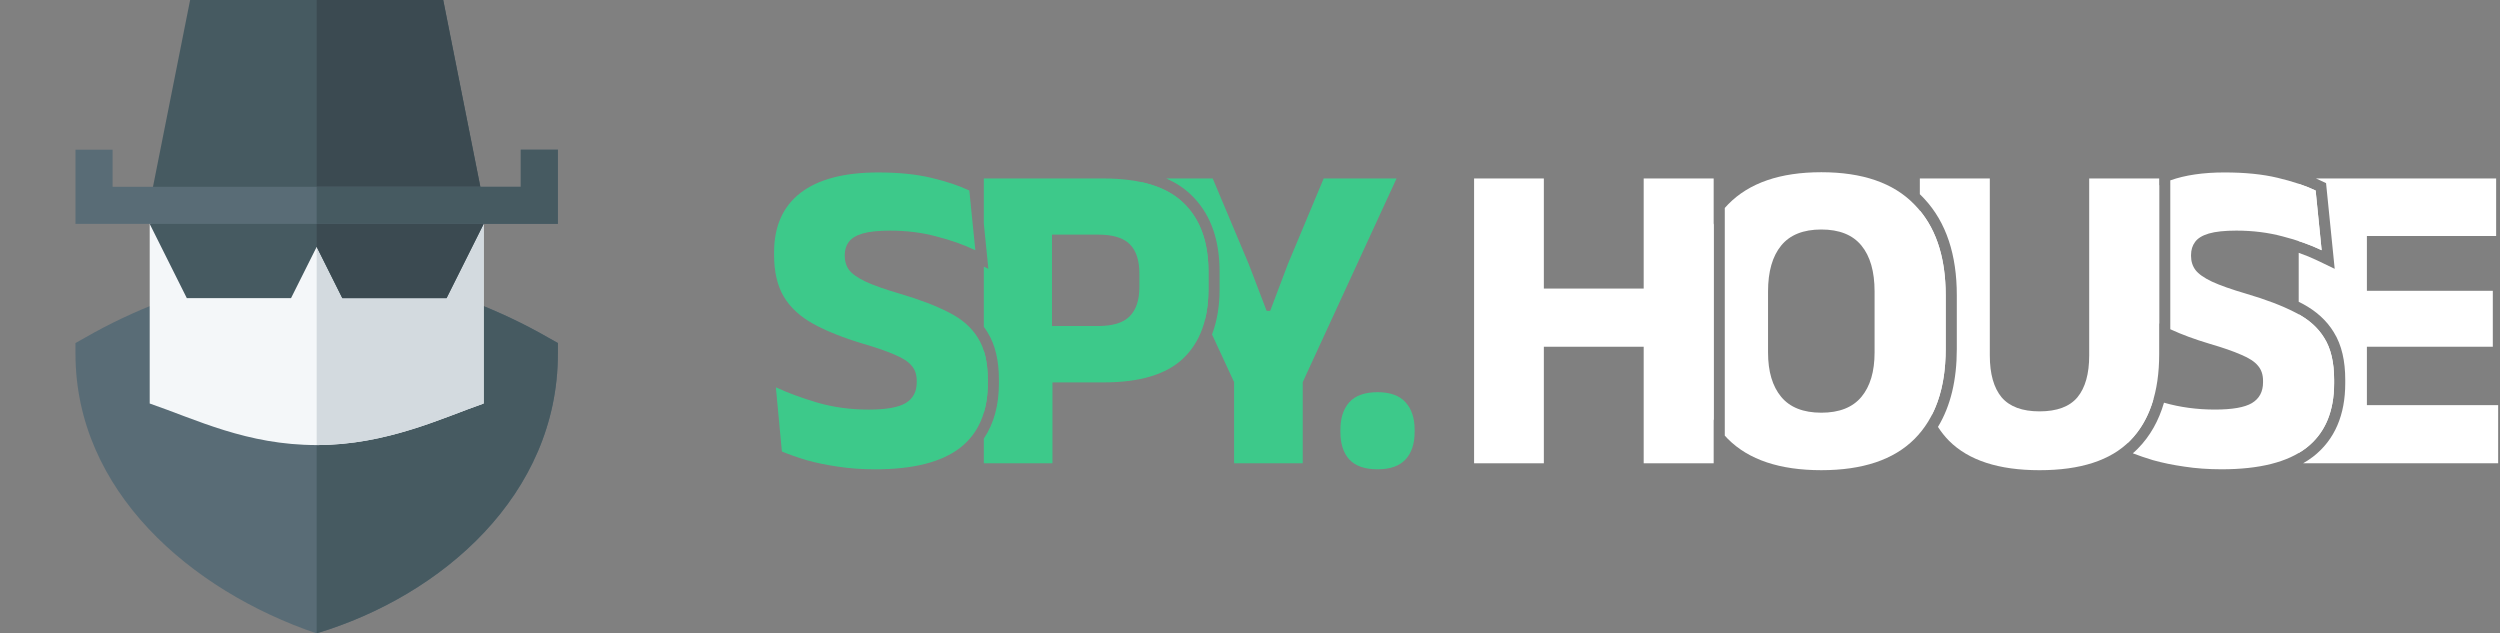
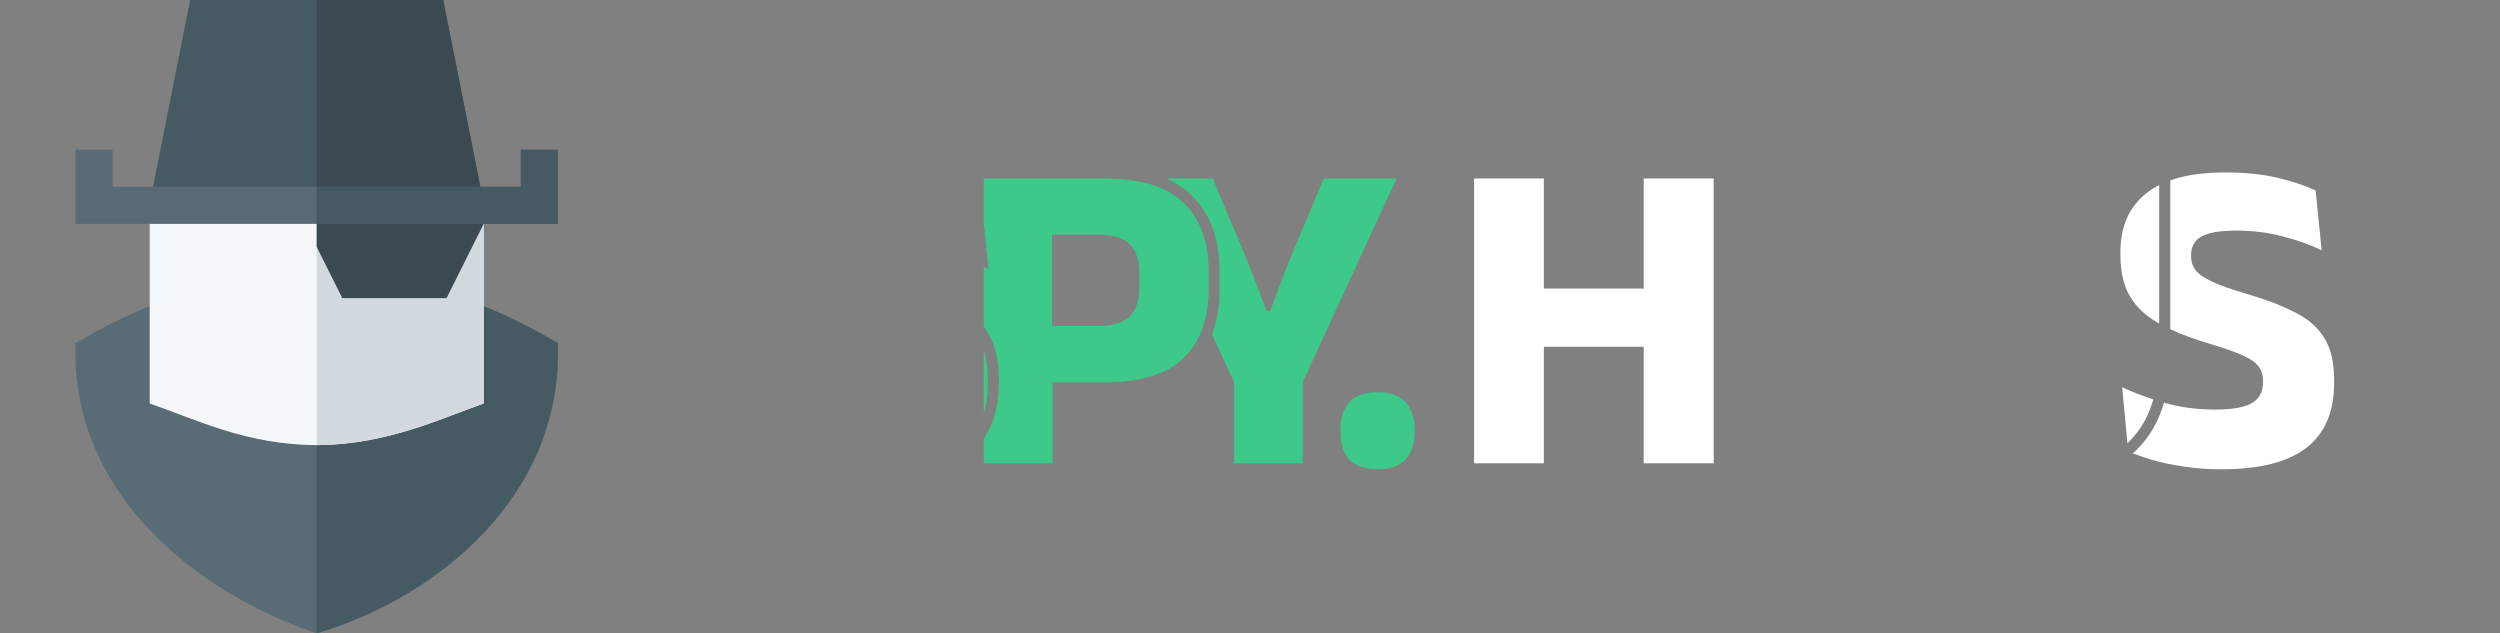
<svg xmlns="http://www.w3.org/2000/svg" width="225" height="57" viewBox="0 0 225 57" fill="none">
  <rect x="0" y="0" width="225" height="57" fill="#808080" stroke="none" />
  <g clip-path="url(#clip0_536_681)">
    <path d="M50.211 30.872V31.84C50.211 44.498 39.824 53.594 28.502 57H28.469C17.113 53.126 6.793 44.164 6.793 31.84V30.872L7.628 30.404C9.832 29.135 12.17 28.033 14.541 27.131H42.462C44.834 28.033 47.172 29.135 49.376 30.404L50.211 30.872Z" fill="#596C76" />
    <path d="M50.209 30.872V31.84C50.209 44.498 39.822 53.594 28.5 57V27.131H42.461C44.832 28.033 47.17 29.135 49.374 30.404L50.209 30.872Z" fill="#465A61" />
    <path d="M43.531 18.48V36.315C39.958 37.551 34.814 40.056 28.502 40.056C22.223 40.056 17.648 37.751 13.473 36.315V18.48H43.531Z" fill="#F4F7F9" />
    <path d="M43.529 18.48V36.315C39.956 37.551 34.812 40.056 28.5 40.056V18.48H43.529Z" fill="#D3DADF" />
-     <path d="M40.191 18.48H28.502H17.073L13.473 20.15L16.812 26.83H26.194L28.502 22.215L30.81 26.83H40.191L43.531 20.15L40.191 18.48Z" fill="#465A61" />
    <path d="M40.19 26.83L43.529 20.15L40.19 18.48H28.5V22.215L30.808 26.83H40.19Z" fill="#3B4A51" />
    <path d="M43.496 18.146H13.504L17.111 0H39.889L43.496 18.146Z" fill="#465A61" />
    <path d="M43.496 18.146H28.5V0H39.889L43.496 18.146Z" fill="#3B4A51" />
    <path d="M50.211 13.471V20.15H6.793V13.471H10.133V16.811H46.871V13.471H50.211Z" fill="#596C76" />
    <path d="M50.209 13.471V20.15H28.5V16.811H46.869V13.471H50.209Z" fill="#465A61" />
  </g>
-   <path d="M224.653 16.062V21.238H213.021V26.172H224.353V31.206H213.021V36.462H224.834V41.696H207.278C207.595 41.516 207.894 41.32 208.174 41.105L208.178 41.102C210.147 39.574 211.072 37.31 211.072 34.496V34.175C211.072 32.503 210.76 31.053 210.044 29.906H210.045C209.398 28.839 208.45 27.992 207.252 27.35L207.01 27.224C206.968 27.202 206.925 27.182 206.883 27.16V22.754C207.468 22.958 208.012 23.181 208.516 23.423L210.123 24.195L209.944 22.421L209.402 17.046L209.346 16.483L208.834 16.241L208.443 16.065C208.441 16.064 208.439 16.064 208.437 16.062H224.653ZM206.989 28.347C207.953 28.901 208.686 29.594 209.189 30.425C209.778 31.361 210.072 32.611 210.072 34.175V34.496L210.062 34.973C209.965 37.316 209.132 39.096 207.565 40.312L207.241 40.546C207.126 40.624 207.006 40.698 206.883 40.77V28.289L206.989 28.347ZM206.883 16.542C207.441 16.729 207.949 16.93 208.407 17.146L208.949 22.521C208.314 22.216 207.625 21.942 206.883 21.698V16.542Z" fill="white" />
  <path d="M200.203 15.52C202.048 15.52 203.639 15.68 204.977 16.001C206.327 16.322 207.47 16.703 208.406 17.145L208.948 22.52C207.919 22.025 206.748 21.611 205.438 21.276C204.141 20.929 202.75 20.755 201.266 20.755C200.223 20.755 199.4 20.842 198.799 21.016C198.21 21.189 197.796 21.444 197.556 21.778C197.315 22.099 197.194 22.493 197.194 22.961V23.041C197.194 23.522 197.328 23.944 197.596 24.305C197.877 24.666 198.371 25.013 199.08 25.348C199.802 25.682 200.825 26.044 202.148 26.432C203.927 26.953 205.398 27.515 206.562 28.116C207.738 28.704 208.614 29.474 209.188 30.423C209.777 31.359 210.071 32.609 210.071 34.174V34.494C210.071 37.075 209.236 39.014 207.564 40.312C205.893 41.595 203.352 42.236 199.942 42.236C198.752 42.236 197.636 42.157 196.593 41.996C195.563 41.849 194.62 41.655 193.765 41.414C193.098 41.213 192.495 41.006 191.954 40.797C192.111 40.66 192.265 40.519 192.411 40.37C193.515 39.249 194.287 37.864 194.759 36.242C196.2 36.654 197.727 36.861 199.341 36.861C200.905 36.861 202.015 36.667 202.67 36.279C203.338 35.878 203.673 35.257 203.673 34.414V34.273C203.673 33.712 203.519 33.258 203.212 32.91C202.918 32.549 202.416 32.221 201.707 31.927C201.012 31.619 200.069 31.292 198.879 30.944C197.527 30.541 196.343 30.103 195.326 29.631V16.233C196.665 15.758 198.291 15.52 200.203 15.52ZM190.996 34.855C191.815 35.239 192.751 35.601 193.803 35.944C193.37 37.439 192.671 38.681 191.698 39.669L191.533 39.831C191.512 39.851 191.489 39.869 191.468 39.889L190.996 34.855ZM194.326 29.124C193.167 28.475 192.297 27.671 191.719 26.712C191.13 25.722 190.836 24.472 190.836 22.961V22.7C190.836 20.374 191.625 18.595 193.203 17.365C193.543 17.102 193.918 16.869 194.326 16.662V29.124Z" fill="white" />
-   <path d="M179.083 31.989C179.083 33.647 179.438 34.904 180.146 35.76C180.869 36.602 182.005 37.023 183.556 37.023C185.12 37.023 186.257 36.602 186.966 35.76C187.674 34.904 188.028 33.647 188.028 31.989V16.062H194.327V31.868C194.327 35.291 193.451 37.892 191.699 39.671C189.961 41.436 187.246 42.318 183.556 42.318C179.892 42.318 177.177 41.436 175.412 39.671C175.039 39.292 174.709 38.875 174.416 38.422C175.566 36.526 176.112 34.173 176.112 31.427V26.553C176.112 22.961 175.179 20.028 173.191 17.892L172.996 17.688C172.927 17.616 172.857 17.545 172.785 17.477V16.062H179.083V31.989ZM172.785 18.948C174.335 20.819 175.112 23.352 175.112 26.553V31.427L175.101 32.076C175.029 34.153 174.609 35.924 173.845 37.393C173.139 35.882 172.785 34.041 172.785 31.868V18.948Z" fill="white" />
-   <path d="M163.918 15.5C167.622 15.5 170.41 16.463 172.282 18.389C174.168 20.301 175.11 23.022 175.11 26.552V31.426C175.11 34.942 174.175 37.637 172.303 39.509C170.431 41.381 167.635 42.317 163.918 42.317C160.187 42.317 157.386 41.381 155.514 39.509C155.416 39.41 155.323 39.308 155.23 39.205V18.717C155.329 18.605 155.43 18.495 155.534 18.389C157.42 16.463 160.214 15.5 163.918 15.5ZM154.23 37.839C153.229 36.144 152.727 34.007 152.727 31.426V26.552C152.727 23.97 153.229 21.823 154.23 20.106V37.839ZM163.918 20.655C162.3 20.655 161.096 21.136 160.308 22.099C159.519 23.061 159.124 24.439 159.124 26.23V31.727C159.124 33.438 159.519 34.768 160.308 35.718C161.096 36.667 162.3 37.142 163.918 37.143C165.536 37.143 166.739 36.667 167.528 35.718C168.317 34.768 168.712 33.438 168.712 31.727V26.23C168.712 24.439 168.317 23.061 167.528 22.099C166.739 21.136 165.536 20.655 163.918 20.655Z" fill="white" />
  <path d="M138.946 41.696H132.668V16.062H138.946V41.696ZM154.23 41.696H147.932V16.062H154.23V41.696ZM136.278 25.971H150.299V31.206H136.278V25.971Z" fill="white" />
  <path d="M123.986 42.237C122.836 42.237 121.987 41.943 121.439 41.354C120.904 40.766 120.637 39.944 120.637 38.887V38.667C120.637 37.624 120.904 36.801 121.439 36.2C121.987 35.598 122.836 35.297 123.986 35.297C125.11 35.297 125.945 35.598 126.494 36.2C127.042 36.801 127.316 37.624 127.316 38.667V38.887C127.316 39.944 127.042 40.766 126.494 41.354C125.945 41.943 125.11 42.237 123.986 42.237Z" fill="#3DC98A" />
  <path d="M112.393 23.785L113.997 27.977H114.318L115.902 23.785L119.132 16.062H125.69L117.246 34.389V41.696H111.068V34.389L109.081 30.098C109.539 28.904 109.762 27.548 109.762 26.051V24.427C109.762 21.726 109.039 19.482 107.485 17.826L107.163 17.503C106.539 16.907 105.8 16.432 104.961 16.062H109.144L112.393 23.785ZM102.738 16.395C104.309 16.739 105.555 17.349 106.476 18.229L106.752 18.507C108.092 19.933 108.762 21.907 108.762 24.427V26.051C108.762 27.034 108.659 27.933 108.457 28.75L102.738 16.395Z" fill="#3DC98A" />
-   <path d="M78.774 42.238C77.584 42.238 76.468 42.158 75.424 41.998C74.395 41.851 73.452 41.657 72.596 41.416C71.754 41.162 71.012 40.901 70.37 40.634L69.828 34.857C70.885 35.352 72.135 35.813 73.579 36.241C75.023 36.656 76.554 36.863 78.172 36.863C79.737 36.863 80.847 36.669 81.502 36.281C82.171 35.88 82.505 35.258 82.505 34.416V34.275C82.505 33.714 82.351 33.259 82.044 32.911C81.749 32.55 81.248 32.223 80.539 31.929C79.844 31.621 78.901 31.294 77.711 30.946C75.919 30.411 74.422 29.816 73.218 29.161C72.028 28.506 71.139 27.69 70.55 26.714C69.962 25.724 69.668 24.474 69.668 22.963V22.702C69.668 20.375 70.457 18.597 72.035 17.367C73.626 16.137 75.959 15.521 79.035 15.521C80.88 15.521 82.472 15.682 83.809 16.003C85.159 16.324 86.302 16.705 87.239 17.146L87.78 22.522C86.75 22.027 85.58 21.612 84.27 21.278C82.973 20.93 81.582 20.756 80.098 20.756C79.055 20.756 78.233 20.843 77.631 21.017C77.043 21.191 76.628 21.445 76.387 21.779C76.147 22.1 76.026 22.495 76.026 22.963V23.043C76.026 23.524 76.16 23.946 76.427 24.307C76.708 24.668 77.203 25.015 77.912 25.35C78.634 25.684 79.657 26.045 80.981 26.433C82.759 26.954 84.23 27.516 85.393 28.118C86.57 28.706 87.446 29.475 88.021 30.424C88.609 31.36 88.903 32.611 88.903 34.175V34.496C88.903 37.077 88.068 39.016 86.396 40.313C84.725 41.596 82.184 42.238 78.774 42.238Z" fill="#3DC98A" />
  <path d="M99.314 16.062C102.576 16.062 104.964 16.784 106.475 18.229C107.999 19.673 108.761 21.739 108.761 24.427V26.052C108.761 28.753 107.999 30.825 106.475 32.27C104.964 33.7 102.583 34.415 99.334 34.415H94.721V41.696H88.543V39.473C89.462 38.116 89.903 36.437 89.903 34.496V34.175C89.903 32.503 89.592 31.053 88.876 29.906C88.773 29.736 88.661 29.572 88.543 29.413V23.997L88.954 24.195L88.543 20.115V16.062H99.314ZM88.543 31.564C88.783 32.306 88.903 33.176 88.903 34.175V34.496L88.894 34.973C88.861 35.761 88.742 36.486 88.543 37.147V31.564ZM94.681 29.341H98.832C100.142 29.341 101.085 29.053 101.66 28.479C102.249 27.89 102.543 27.014 102.543 25.851V24.607C102.543 23.431 102.256 22.555 101.681 21.98C101.106 21.404 100.163 21.117 98.853 21.117H94.681V29.341Z" fill="#3DC98A" />
  <defs>
    <clipPath id="clip0_536_681">
      <rect width="57" height="57" fill="white" />
    </clipPath>
  </defs>
</svg>